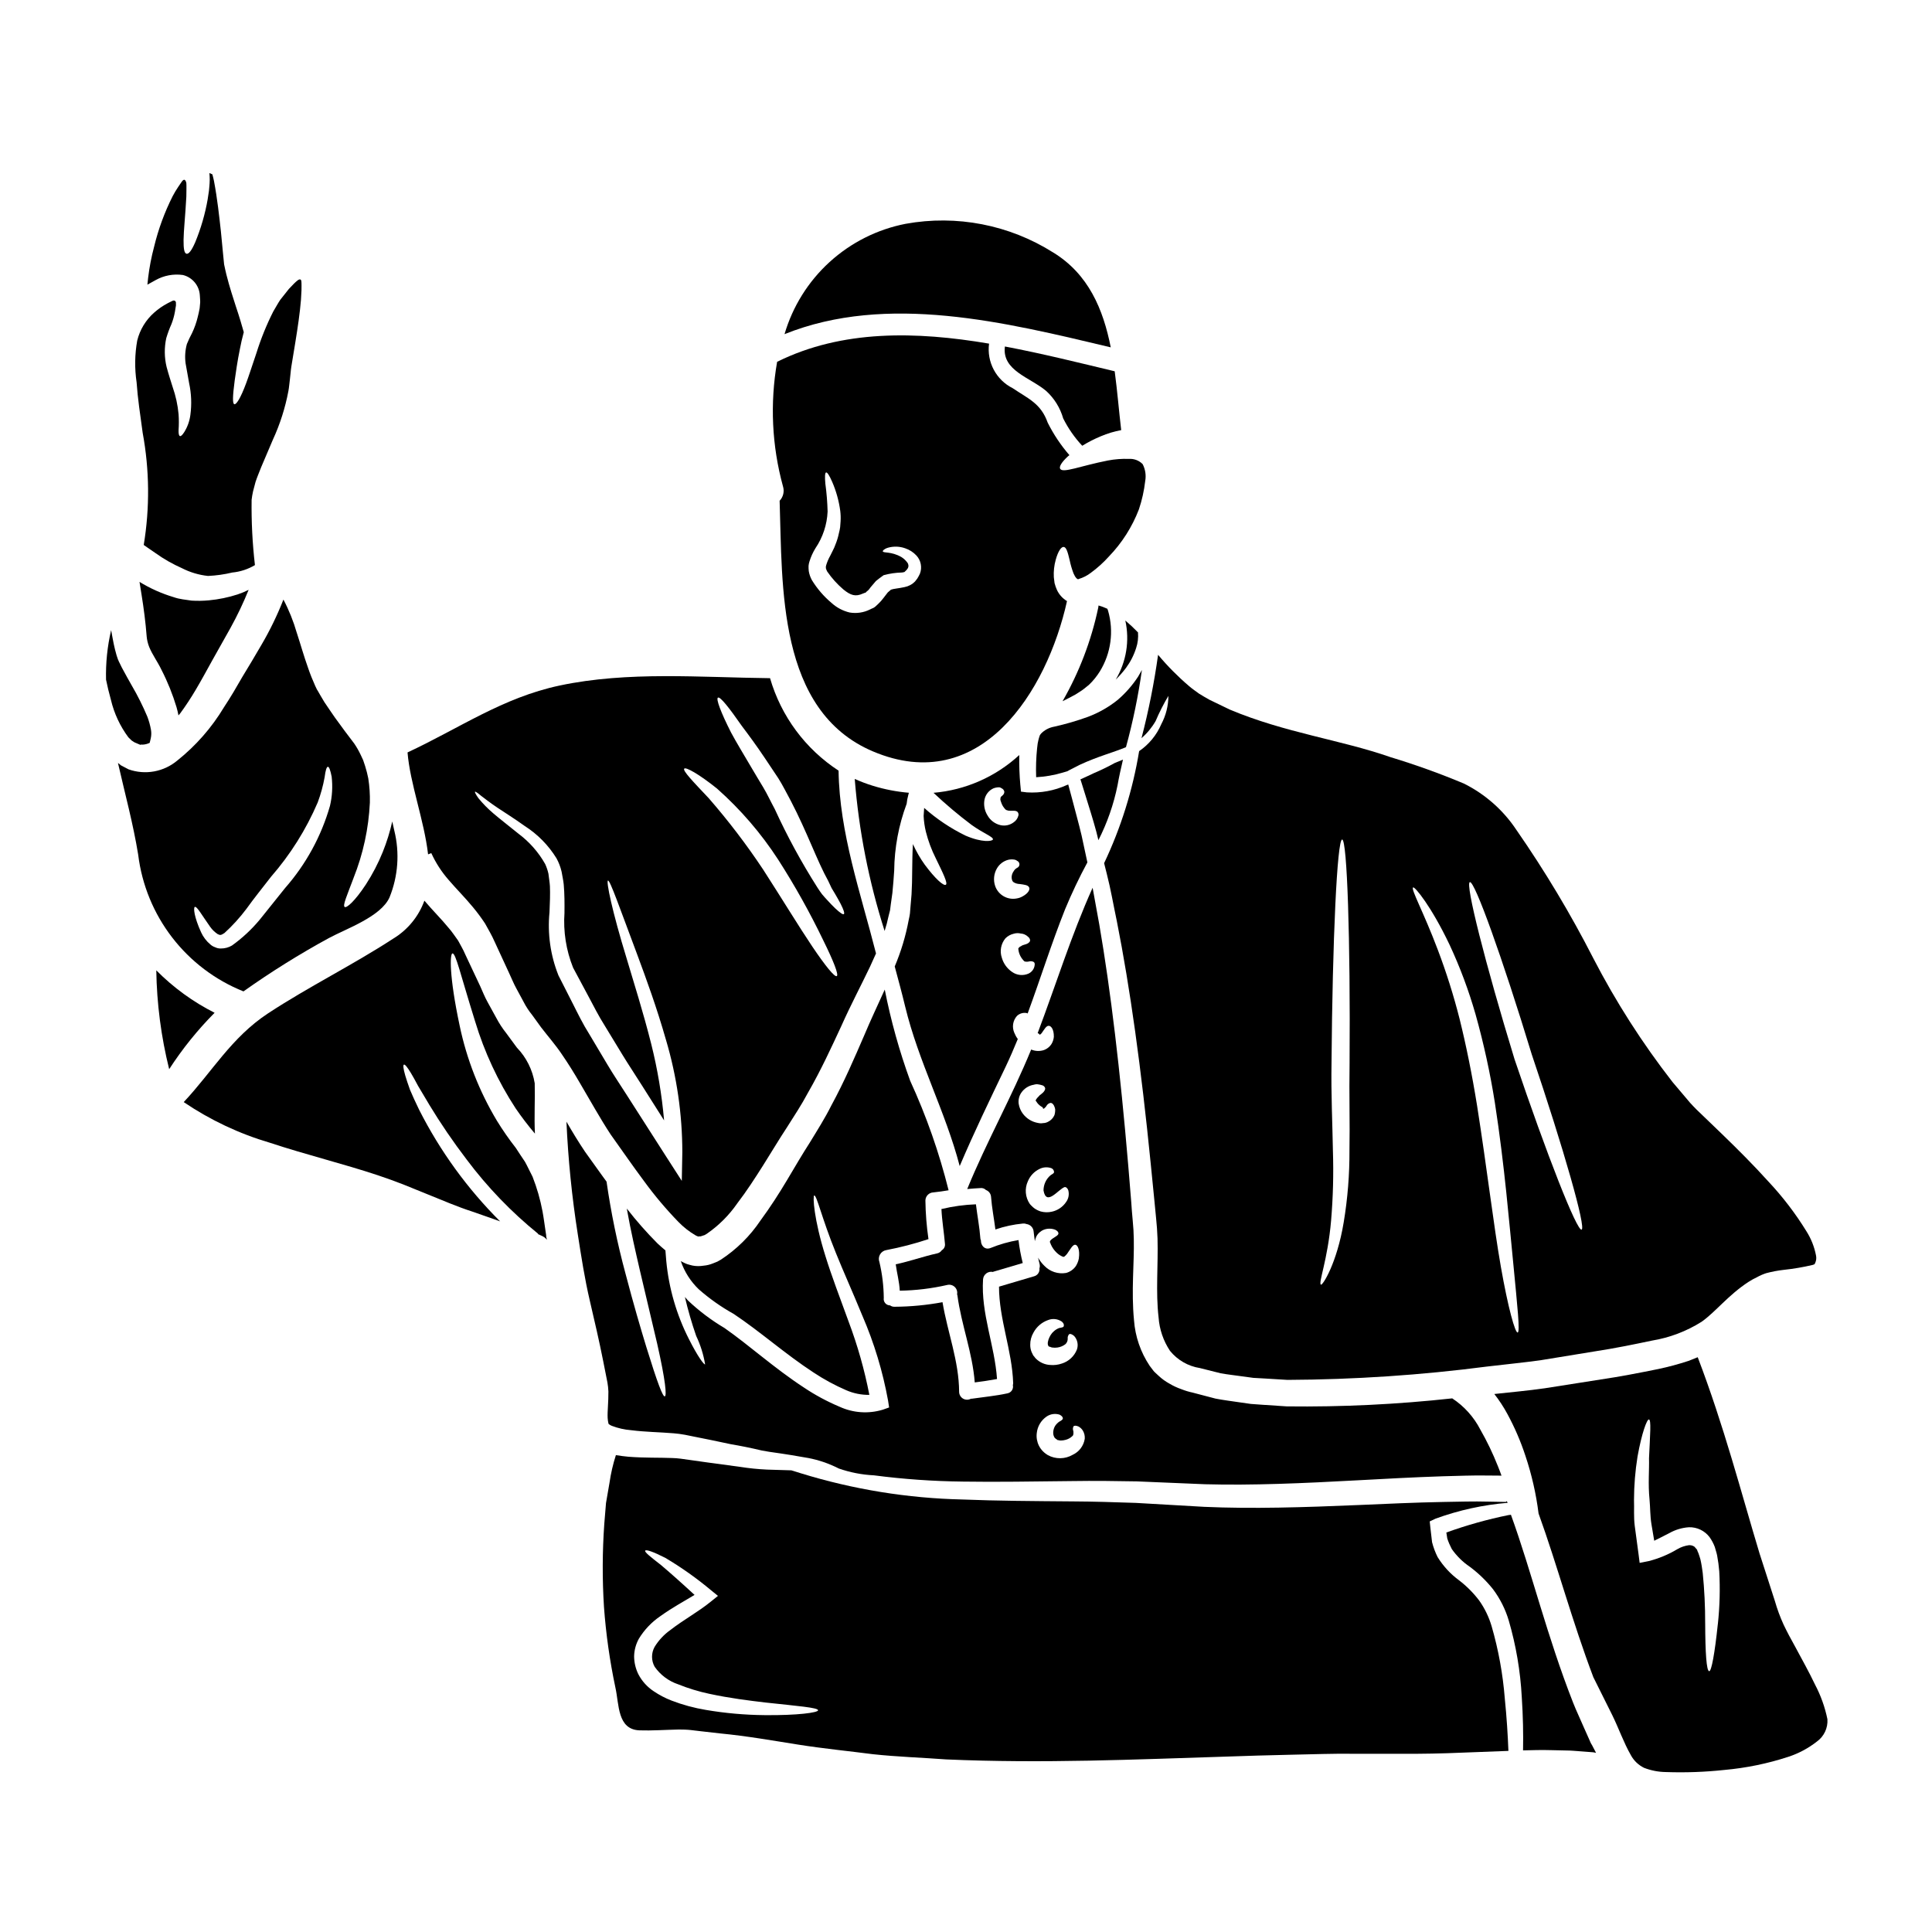
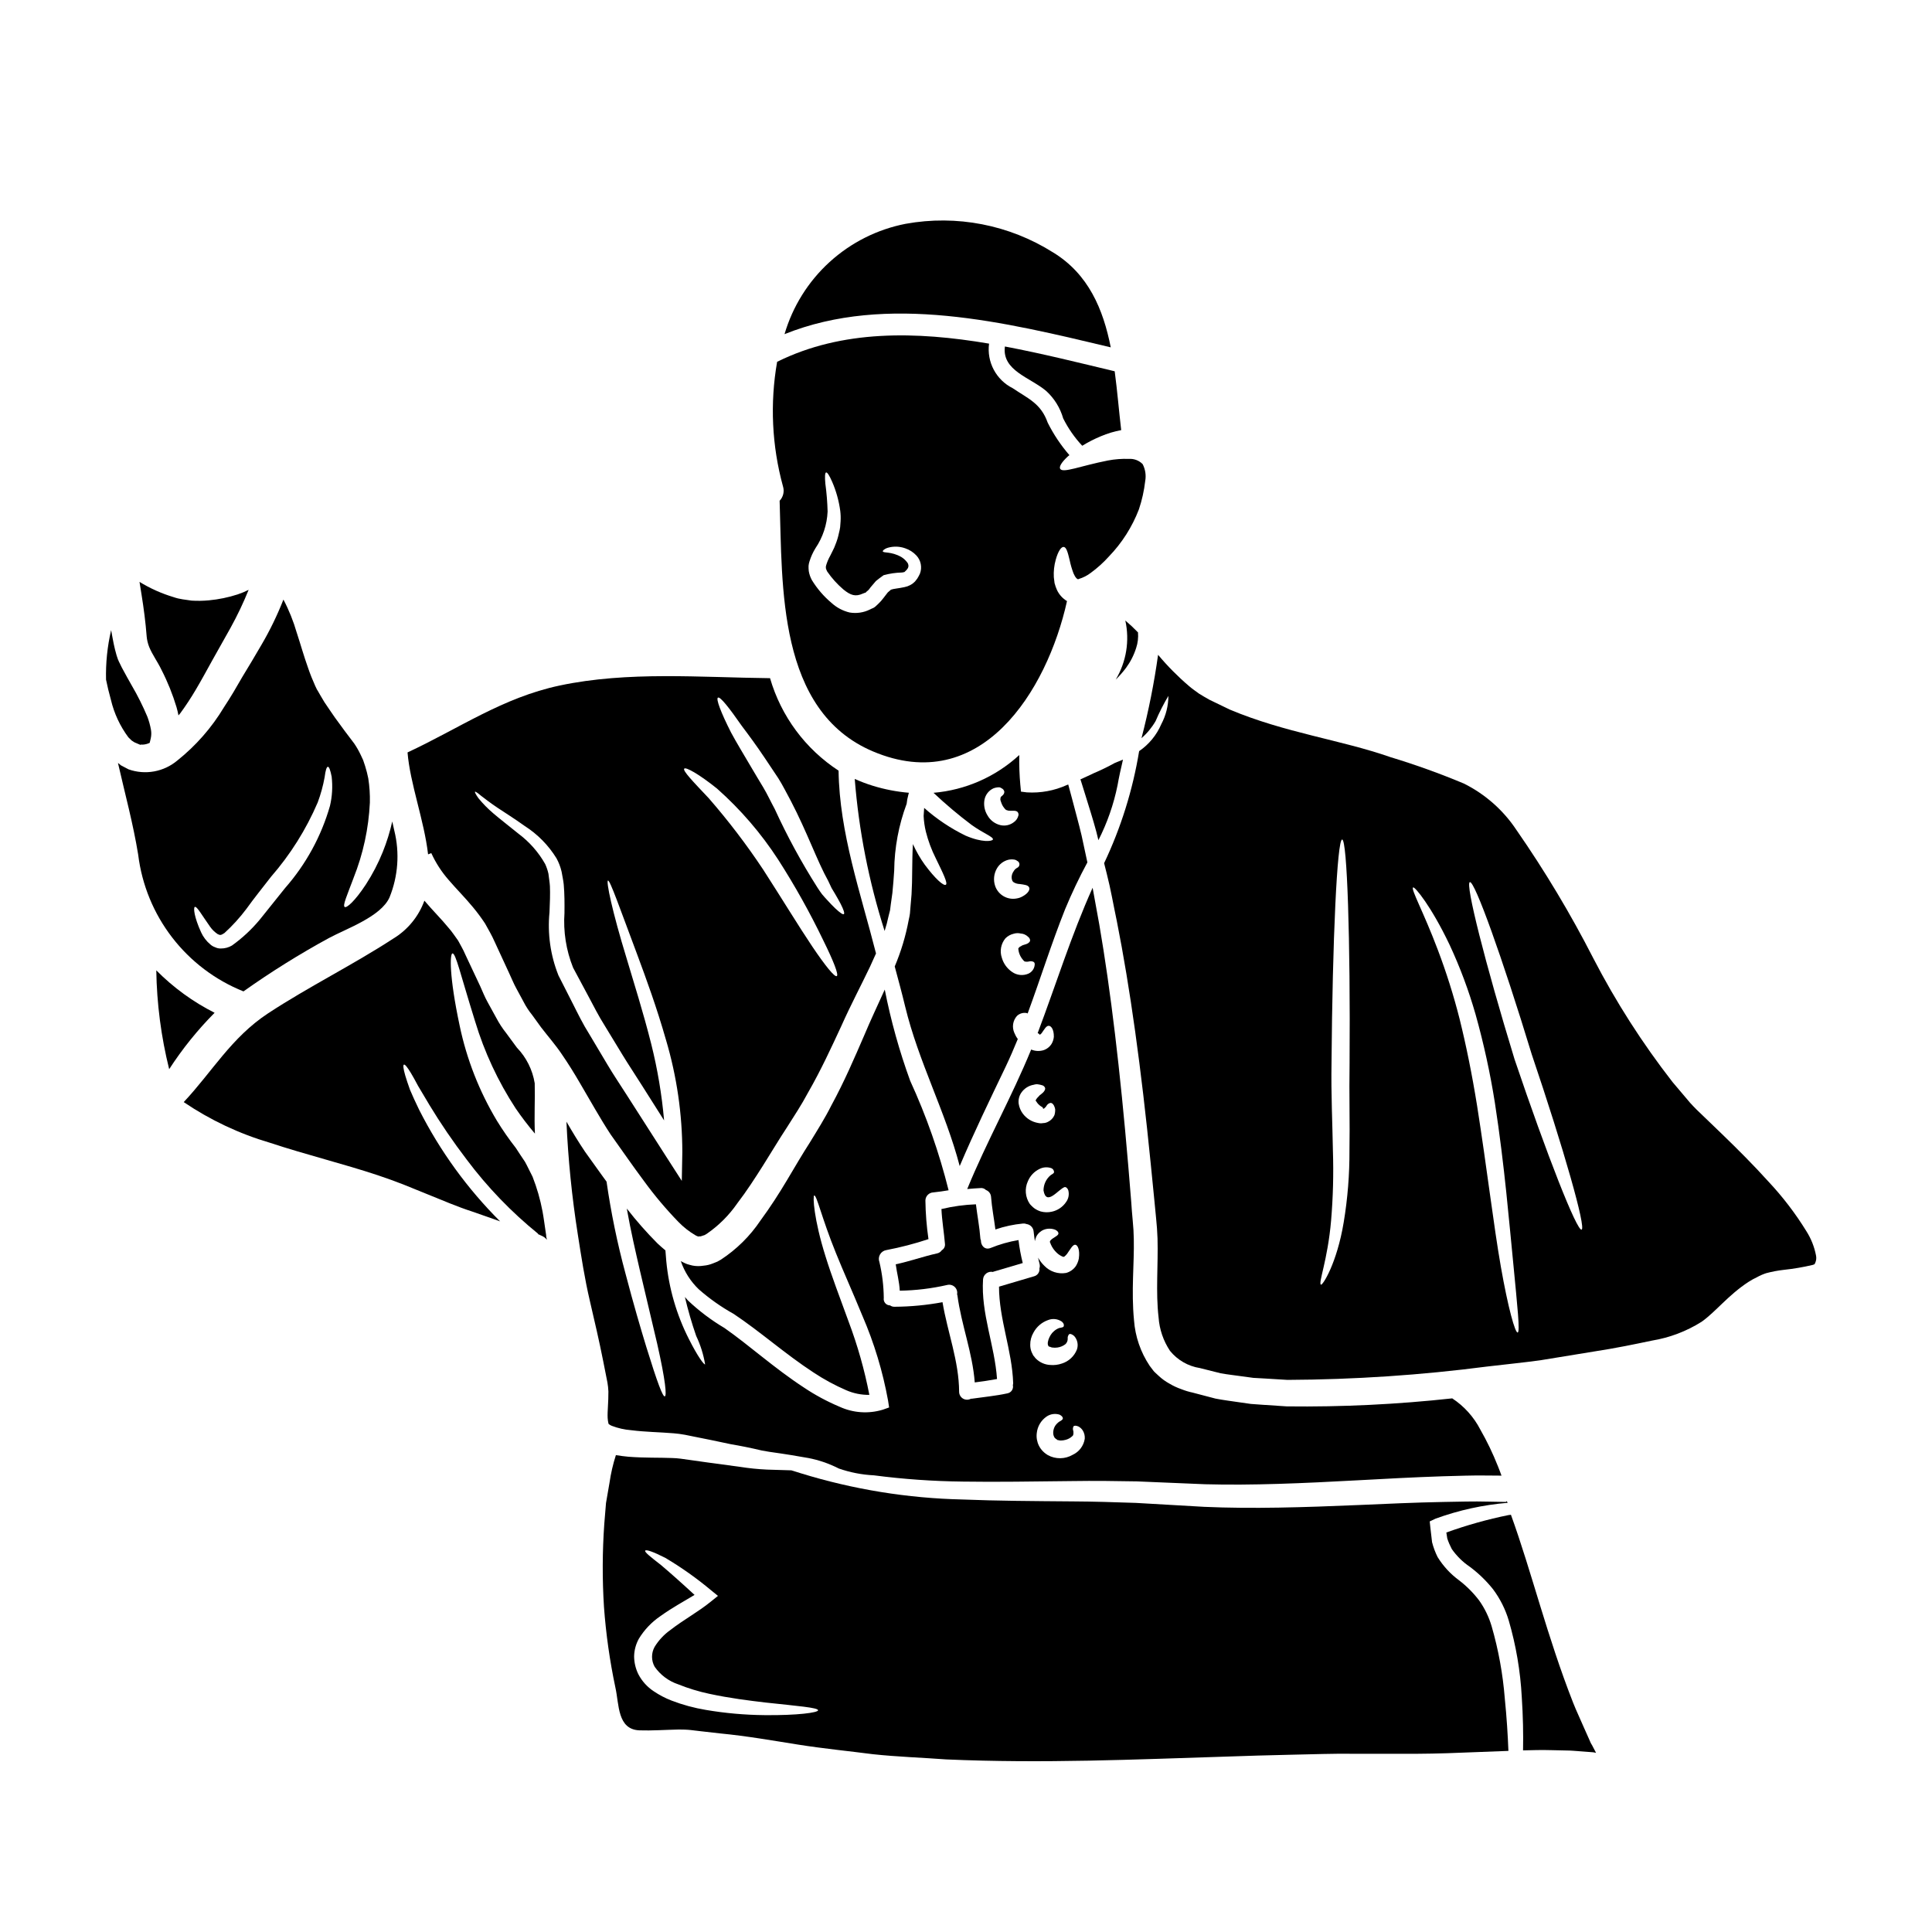
<svg xmlns="http://www.w3.org/2000/svg" fill="#000000" width="800px" height="800px" version="1.1" viewBox="144 144 512 512">
  <g>
    <path d="m350.61 276.71c0.758 22.559-0.648 55.633 24.699 66.406 28.594 12.125 46.16-15.934 51.457-39.82-1.152-0.691-2.078-1.711-2.652-2.93-0.266-0.594-0.48-1.207-0.645-1.836-0.059-0.535-0.141-1.07-0.195-1.574-0.086-1.559 0.086-3.117 0.508-4.621 0.645-2.344 1.492-3.473 2.113-3.387 0.703 0.055 1.07 1.383 1.574 3.496 0.246 1.191 0.586 2.359 1.016 3.496 0.113 0.254 0.25 0.512 0.395 0.789 0.168 0.195 0.285 0.453 0.453 0.562 0.312 0.312 0.48 0.199 0.562 0.141h-0.004c1.156-0.344 2.238-0.898 3.191-1.633 1.742-1.273 3.352-2.723 4.793-4.328 3.461-3.59 6.164-7.836 7.949-12.492 0.816-2.434 1.375-4.949 1.668-7.5 0.277-1.527 0.039-3.106-0.68-4.484-0.953-0.969-2.281-1.473-3.637-1.383-1.863-0.066-3.727 0.074-5.559 0.422-7.246 1.414-11.953 3.445-12.66 2.199-0.316-0.562 0.336-1.719 2.113-3.352l0.34-0.254h0.004c-2.273-2.621-4.211-5.516-5.762-8.617-1.801-5.117-5.16-6.344-9.277-9.137-4.394-2.195-6.91-6.938-6.262-11.809-19.258-3.269-38.887-3.75-56.172 4.82l0.004 0.004c-1.922 10.977-1.395 22.242 1.551 32.992 0.422 1.34 0.082 2.809-0.887 3.828zm7.922 16.043c0.375-1.219 0.902-2.383 1.574-3.469 1.953-2.883 3.066-6.25 3.219-9.73-0.066-2.469-0.266-4.938-0.598-7.387-0.168-1.836-0.109-2.875 0.195-2.961 0.309-0.086 0.879 0.789 1.609 2.481h0.004c1.066 2.457 1.785 5.047 2.141 7.699 0.117 0.926 0.145 1.859 0.086 2.793-0.027 0.508-0.059 1.016-0.113 1.523-0.055 0.508-0.195 1.016-0.312 1.523v-0.004c-0.215 1.074-0.535 2.121-0.953 3.133l-0.312 0.789-0.367 0.758c-0.227 0.48-0.48 0.934-0.703 1.41v-0.004c-0.453 0.805-0.812 1.656-1.074 2.539-0.039 0.148-0.066 0.301-0.082 0.453 0.035 0.098 0.043 0.207 0.027 0.312 0.086 0.305 0.211 0.598 0.363 0.871 1.211 1.754 2.644 3.34 4.262 4.723 1.969 1.609 3.242 1.969 5.16 1.102l0.367-0.141 0.168-0.082 0.086-0.031 0.027 0.086 0.449-0.453c0.621-0.422 0.707-0.789 1.047-1.156 0.449-0.508 0.902-1.043 1.324-1.551 0.621-0.508 1.328-1.043 1.969-1.492l0.082-0.059 0.113-0.027c1.516-0.41 3.078-0.637 4.652-0.676 0.594-0.027 0.703-0.195 0.73-0.113l0.676-0.672v-0.004c0.039-0.109 0.109-0.207 0.199-0.281 0.297-0.484 0.262-1.102-0.082-1.551-0.434-0.602-0.98-1.113-1.613-1.496-2.676-1.523-4.723-0.988-4.902-1.492-0.055-0.168 0.34-0.648 1.355-0.961 1.496-0.43 3.094-0.379 4.562 0.141 1.145 0.379 2.172 1.039 2.992 1.918 1.207 1.297 1.566 3.168 0.93 4.82-0.207 0.449-0.441 0.883-0.703 1.301l-0.59 0.758h-0.004c-0.754 0.777-1.73 1.297-2.793 1.496-1.52 0.34-2.934 0.422-3.578 0.676-0.285 0.25-0.539 0.477-0.848 0.73-0.34 0.453-0.676 0.902-1.047 1.355v0.004c-0.457 0.629-0.977 1.211-1.547 1.746l-0.734 0.676-0.027 0.027-0.367 0.25-0.086 0.031-0.137 0.082-0.285 0.113-0.523 0.254c-1.656 0.82-3.531 1.094-5.356 0.785-1.773-0.422-3.414-1.285-4.766-2.512-2.066-1.73-3.84-3.789-5.246-6.086-0.402-0.738-0.676-1.535-0.816-2.363-0.051-0.457-0.07-0.922-0.059-1.383 0.035-0.414 0.121-0.824 0.254-1.223z" />
-     <path d="m181.81 258.7c1.812 9.816 1.91 19.871 0.281 29.723 1.07 0.73 2.086 1.465 3.102 2.141 2.195 1.574 4.547 2.918 7.019 4.008 2.156 1.105 4.5 1.805 6.91 2.059 2.168-0.098 4.32-0.398 6.43-0.906 2.125-0.203 4.176-0.875 6.008-1.969-0.668-5.746-0.961-11.531-0.879-17.32 0.09-0.758 0.219-1.512 0.387-2.258l0.648-2.453c0.48-1.469 1.016-2.652 1.523-3.981 1.043-2.481 2.059-4.875 3.074-7.219v0.004c1.898-4.121 3.281-8.457 4.117-12.914 0.195-1.016 0.25-2.059 0.395-3.074l0.168-1.574c0.059-0.73 0.141-1.297 0.227-1.891 0.34-2.172 0.703-4.285 1.043-6.344 0.648-4.004 1.211-7.781 1.492-11.25 0.059-0.875 0.113-1.719 0.141-2.539 0.027-0.82 0-1.773 0-1.945-0.027-0.453 0-0.648-0.223-0.906-0.25-0.141-0.535 0.027-0.758 0.172v0.004c-0.348 0.27-0.676 0.562-0.988 0.875-0.48 0.504-0.934 0.984-1.383 1.438-0.789 1.016-1.547 1.973-2.281 2.879-0.68 1.012-1.215 2.059-1.805 3.016l-0.004-0.004c-1.805 3.57-3.316 7.289-4.508 11.109-1.102 3.242-1.949 5.902-2.707 7.949-1.523 4.117-2.652 5.754-3.148 5.586s-0.449-2.09 0.113-6.344c0.312-2.144 0.676-4.91 1.383-8.348 0.254-1.355 0.594-2.852 1.016-4.402-0.508-1.801-1.152-4.031-2.086-6.793-0.73-2.312-1.664-5.051-2.512-8.43-0.195-0.875-0.422-1.719-0.617-2.754-0.086-0.934-0.195-1.891-0.285-2.879-0.195-1.832-0.367-3.777-0.562-5.836-0.453-4.059-0.934-8.629-1.836-13.383-0.109-0.59-0.281-1.152-0.422-1.746l-0.789-0.34c0.055 0.594 0.086 1.18 0.086 1.75 0 0.789-0.059 1.152-0.086 1.66s-0.082 0.848-0.113 1.238c-0.109 0.789-0.223 1.551-0.34 2.254l0.004 0.004c-0.684 3.938-1.801 7.785-3.328 11.477-0.988 2.254-1.746 3.148-2.309 2.992s-0.789-1.238-0.762-3.668c0.023-2.43 0.453-6.203 0.734-11.445 0-0.648 0.027-1.301 0.027-2.004v-0.988c0-0.281-0.027-0.676-0.027-0.676-0.113-0.34-0.172-0.645-0.453-0.789-0.281-0.141-0.594 0.25-0.762 0.48-0.281 0.422-0.59 0.875-0.902 1.324-0.543 0.801-1.039 1.629-1.492 2.484-2.16 4.277-3.816 8.789-4.938 13.449-0.715 2.684-1.242 5.418-1.574 8.176-0.086 0.617-0.141 1.238-0.199 1.859 0.734-0.422 1.441-0.816 2.172-1.207 2.203-1.234 4.746-1.711 7.246-1.355 2.531 0.625 4.356 2.836 4.484 5.441 0.027 0.621 0.113 1.328 0.086 1.863l-0.141 1.523c-0.168 0.902-0.312 1.551-0.508 2.309-0.348 1.457-0.852 2.875-1.496 4.231-0.512 0.953-0.973 1.93-1.383 2.934-0.453 1.664-0.57 3.406-0.336 5.113 0.336 1.918 0.645 3.637 0.93 5.215v0.004c0.602 2.769 0.715 5.621 0.34 8.43-0.207 1.613-0.754 3.16-1.609 4.543-0.535 0.844-0.93 1.18-1.18 1.07s-0.371-0.621-0.34-1.574c0.098-1.402 0.098-2.805 0-4.203-0.227-2.465-0.754-4.887-1.574-7.219-0.477-1.523-1.043-3.242-1.605-5.328v-0.004c-0.602-2.496-0.629-5.098-0.09-7.609 0.383-1.281 0.844-2.535 1.387-3.754 0.402-1.031 0.703-2.098 0.902-3.188 0.082-0.535 0.195-1.238 0.281-1.719v-0.535h-0.004c0.016-0.094 0.016-0.188 0-0.281-0.031-0.285-0.273-0.504-0.562-0.508-0.367 0.082-0.082-0.059-1.633 0.73v0.004c-1.277 0.672-2.469 1.496-3.547 2.453-2.231 1.953-3.809 4.547-4.516 7.43-0.656 3.656-0.711 7.394-0.164 11.07 0.285 4.184 0.953 8.613 1.609 13.383z" />
    <path d="m438.36 236.05c-2-10.098-5.902-19.43-15.281-25.156v0.004c-11.621-7.332-25.566-10.035-39.082-7.586-7.516 1.465-14.484 4.969-20.145 10.125s-9.793 11.773-11.945 19.117c27.234-10.941 58.566-3.133 86.453 3.496z" />
    <path d="m194.78 303.17c-0.758-0.117-1.547-0.227-2.363-0.34l0.004 0.004c-0.836-0.121-1.656-0.32-2.453-0.598-3.16-0.949-6.184-2.305-8.996-4.027 0.168 1.125 0.371 2.227 0.535 3.352 0.594 3.695 1.074 7.359 1.355 11.02h-0.004c0.086 0.988 0.316 1.953 0.68 2.875 0.848 2.086 2.227 3.894 3.273 6.094 1.621 3.16 2.949 6.465 3.973 9.867 0.199 0.703 0.371 1.438 0.512 2.172 0.168-0.168 0.309-0.367 0.477-0.562 1.465-2 2.828-4.07 4.086-6.207 1.496-2.508 2.934-5.188 4.484-7.977s3.148-5.613 4.766-8.484v-0.004c1.797-3.25 3.391-6.602 4.781-10.043-0.938 0.473-1.91 0.879-2.906 1.211-2.481 0.805-5.047 1.332-7.644 1.574-1.516 0.141-3.039 0.164-4.559 0.074z" />
    <path d="m421.25 247.61c2.148 1.957 3.707 4.477 4.508 7.273 1.324 2.648 3.023 5.09 5.047 7.25 1.566-0.965 3.211-1.805 4.91-2.512 1.738-0.738 3.555-1.289 5.414-1.633-0.594-4.996-1.02-10.324-1.723-15.594-9.305-2.227-19.117-4.68-29.098-6.57-0.832 6.398 6.668 8.176 10.941 11.785z" />
    <path d="m208.52 406.73c7.258-5.148 14.816-9.867 22.629-14.129 4.723-2.539 13.777-5.668 16.074-10.773 2.285-5.629 2.731-11.836 1.266-17.734-0.168-0.82-0.367-1.605-0.535-2.398-0.617 2.754-1.457 5.449-2.508 8.066-1.207 3-2.703 5.875-4.457 8.59-2.906 4.43-5.117 6.344-5.641 6.008-0.59-0.395 0.59-2.988 2.344-7.672l-0.004-0.004c2.547-6.375 4.008-13.133 4.332-19.988 0.051-2.152-0.09-4.305-0.426-6.43-0.215-1.086-0.488-2.156-0.82-3.215-0.168-0.535-0.367-1.07-0.535-1.605l-0.645-1.387c-0.492-1.047-1.066-2.055-1.719-3.012-0.82-1.098-1.664-2.199-2.512-3.324-0.848-1.18-1.746-2.363-2.621-3.582-0.906-1.328-1.836-2.652-2.754-4.035l-1.156-1.945-0.562-0.988-0.312-0.508-0.195-0.422-0.086-0.168-0.137-0.285c-0.707-1.574-1.355-3.184-1.891-4.766-1.129-3.148-2.004-6.297-2.992-9.305h-0.004c-0.879-3.055-2.062-6.012-3.543-8.824-1.633 4.168-3.594 8.203-5.863 12.066-1.691 2.934-3.383 5.723-4.992 8.375-1.574 2.754-3.184 5.512-4.938 8.148h0.004c-3.238 5.379-7.41 10.137-12.32 14.055-3.59 3.023-8.52 3.918-12.941 2.344l-1.609-0.848-0.48-0.254-0.137-0.141-0.223-0.172-0.352-0.281c1.836 8.066 4.035 16.137 5.359 24.305v0.004c0.98 7.984 4.086 15.559 8.996 21.934 4.906 6.371 11.438 11.312 18.906 14.301zm-12.887-22.387c0.508-0.25 1.773 2.031 4.059 5.273 0.543 0.762 1.223 1.422 2.004 1.941 0.703 0.34 0.875 0.285 1.773-0.285v0.004c2.156-1.961 4.117-4.125 5.867-6.457 1.969-2.754 4.203-5.512 6.461-8.43h-0.004c5.141-5.891 9.328-12.551 12.406-19.738 0.812-2.18 1.426-4.426 1.836-6.711 0.223-1.746 0.508-2.707 0.848-2.734 0.34-0.027 0.676 0.93 1.016 2.648h-0.004c0.297 2.582 0.145 5.195-0.453 7.727-2.305 8.047-6.371 15.48-11.898 21.77-2.309 2.879-4.512 5.641-6.598 8.234l-0.113 0.113v0.027c-2.148 2.586-4.625 4.887-7.359 6.848-0.887 0.523-1.902 0.797-2.934 0.789-0.535 0.02-1.07-0.098-1.551-0.34-0.449-0.148-0.859-0.387-1.211-0.703-1.062-0.879-1.914-1.988-2.484-3.246-1.855-4.066-2.086-6.535-1.66-6.734z" />
    <path d="m200.87 412.4c-5.723-2.894-10.941-6.691-15.453-11.25 0.137 8.832 1.281 17.621 3.414 26.195 3.488-5.387 7.523-10.395 12.039-14.945z" />
    <path d="m178.88 340.24 0.48 0.312 0.223 0.141 0.031 0.027c0.508 0.223 1.016 0.426 1.52 0.648 0.312 0 0.395-0.113 0.566-0.027 0.684-0.016 1.355-0.18 1.969-0.48l0.285-1.18h-0.004c0.172-0.75 0.188-1.527 0.059-2.285-0.211-1.184-0.531-2.344-0.957-3.465-1.191-2.832-2.566-5.582-4.117-8.234-0.848-1.523-1.691-2.965-2.652-4.793l-0.637-1.305-0.148-0.289-0.113-0.285-0.129-0.273-0.367-1.098c-0.309-1.07-0.562-2.086-0.758-3.047-0.254-1.211-0.453-2.426-0.676-3.609h-0.004c-1.004 4.297-1.457 8.703-1.348 13.117 0.34 1.66 0.762 3.469 1.301 5.383 0.848 3.574 2.418 6.938 4.606 9.887z" />
    <path d="m416.14 412.48c0.07 0.023 0.137 0.062 0.195 0.109 3.387-9.191 6.297-18.523 9.926-27.629 1.758-4.234 3.727-8.379 5.906-12.414-0.508-2.426-1.043-4.82-1.523-7.086-0.816-3.469-1.746-6.691-2.535-9.785-0.34-1.297-0.676-2.539-1.016-3.777v0.004c-0.121 0.051-0.242 0.102-0.371 0.141-3.32 1.504-6.961 2.172-10.598 1.945l-1.551-0.195-0.168-1.746-0.004-0.004c-0.238-2.644-0.332-5.297-0.281-7.953-6.254 5.769-14.25 9.293-22.727 10.012 3.203 3.023 6.574 5.867 10.094 8.512 3.148 2.258 5.863 3.188 5.641 3.863-0.168 0.48-2.82 0.875-7.219-1.016v0.004c-3.981-1.941-7.684-4.418-10.996-7.359-0.059 0.734-0.086 1.441-0.141 2.144 0.062 1.395 0.262 2.785 0.59 4.144 0.613 2.438 1.492 4.801 2.621 7.047 1.949 4.004 3.242 6.625 2.68 7.023s-2.754-1.496-5.582-5.301c-1.23-1.715-2.285-3.547-3.148-5.473-0.137 2.227-0.168 4.625-0.195 7.246 0 1.922-0.055 3.938-0.168 6.062-0.086 1.102-0.168 2.199-0.285 3.356-0.055 0.562-0.082 1.156-0.141 1.746-0.059 0.59-0.223 1.156-0.336 1.746v0.004c-0.785 4.211-2.023 8.324-3.695 12.27 0.961 3.582 1.918 7.086 2.754 10.57 3.543 14.691 10.688 27.863 14.465 42.328 3.777-8.883 7.981-17.57 12.156-26.281 1.156-2.426 2.227-4.91 3.242-7.387-0.371-0.492-0.676-1.035-0.906-1.609-0.688-1.504-0.422-3.277 0.684-4.512 0.703-0.664 1.684-0.945 2.633-0.75zm-10.461-52.422c-0.754-1.219-1.035-2.676-0.789-4.09 0.25-1.336 1.129-2.473 2.363-3.043 0.469-0.18 0.965-0.277 1.465-0.285 0.422 0 0.535 0.199 0.758 0.285h0.004c0.352 0.168 0.602 0.492 0.676 0.871 0.012 0.375-0.156 0.73-0.449 0.961-0.113 0.195-0.453 0.312-0.508 0.508-0.047 0.145-0.078 0.297-0.086 0.449-0.055 0.312 0.086 0.48 0.141 0.734h0.004c0.117 0.414 0.289 0.812 0.508 1.184 0.59 0.789 0.621 1.047 1.551 1.215 0.902 0.082 1.891-0.168 2.363 0.34h-0.004c0.25 0.297 0.316 0.707 0.168 1.07-0.195 0.68-0.625 1.266-1.211 1.66-0.988 0.75-2.254 1.027-3.469 0.762-1.48-0.336-2.75-1.289-3.484-2.621zm2.539 14.039c0.664-1.125 1.75-1.938 3.016-2.254 0.484-0.102 0.977-0.121 1.465-0.055 0.309 0.031 0.602 0.148 0.848 0.34 0.375 0.156 0.621 0.523 0.621 0.93s-0.246 0.773-0.621 0.93c-0.398 0.211-0.723 0.535-0.934 0.93-0.238 0.336-0.402 0.723-0.477 1.129-0.074 0.395-0.047 0.801 0.082 1.184 0.07 0.262 0.242 0.484 0.48 0.617 0.465 0.27 0.988 0.414 1.523 0.426 1.156 0.168 2.227 0.25 2.512 0.902 0.281 0.535-0.199 1.551-1.777 2.398v-0.004c-0.438 0.25-0.914 0.422-1.41 0.508-2.477 0.531-4.961-0.859-5.809-3.242-0.543-1.574-0.367-3.305 0.48-4.738zm3.984 27.473c-1.312-0.895-2.273-2.223-2.707-3.754-0.605-1.77-0.238-3.723 0.961-5.16 0.602-0.605 1.367-1.023 2.199-1.211 0.594-0.184 1.227-0.203 1.832-0.055 0.738 0.039 1.441 0.348 1.965 0.875 0.336 0.227 0.535 0.609 0.539 1.016-0.055 0.312-0.34 0.59-0.789 0.82-0.449 0.227-1.266 0.309-1.605 0.648v-0.004c-0.348 0.113-0.625 0.371-0.762 0.707 0.082 0.055 0.027 0.395 0.223 1.043h0.004c0.172 0.578 0.449 1.125 0.816 1.605 0.309 0.34 0.395 0.535 0.676 0.703h0.004c0.41 0.094 0.832 0.082 1.238-0.027 0.383-0.09 0.781-0.039 1.129 0.145 0.281 0.168 0.367 0.535 0.223 1.098h0.004c-0.184 0.887-0.781 1.633-1.609 2.004-1.426 0.621-3.074 0.449-4.34-0.453z" />
    <path d="m384.86 354.09c-3.254-0.277-6.469-0.898-9.586-1.863-1.625-0.504-3.215-1.105-4.762-1.801 1.086 13.688 3.742 27.207 7.922 40.293 0.418-1.293 0.766-2.609 1.043-3.938 0.141-0.535 0.25-1.043 0.395-1.551 0.055-0.535 0.141-1.043 0.195-1.551 0.141-1.051 0.285-2.066 0.426-3.047 0.195-2.059 0.367-4.004 0.477-5.902 0.066-6.051 1.184-12.043 3.301-17.715 0.074-0.77 0.215-1.535 0.422-2.281z" />
    <path d="m450.23 335.13c0.984-2.312 2.121-4.555 3.406-6.711-0.008 2.617-0.656 5.191-1.887 7.504-1.238 2.887-3.269 5.363-5.867 7.133-1.688 10.285-4.812 20.281-9.281 29.695 0.254 0.957 0.48 1.918 0.73 2.902 1.016 3.938 1.723 8.125 2.652 12.52 3.496 17.598 6.453 38.914 8.965 64.156 0.312 3.148 0.621 6.398 0.961 9.672 0.141 1.633 0.312 3.297 0.48 4.965 0.168 1.664 0.309 3.383 0.367 5.242 0.195 7.086-0.508 14.168 0.281 20.926v-0.004c0.223 3.164 1.266 6.215 3.019 8.855 1.984 2.449 4.809 4.078 7.926 4.566 1.805 0.453 3.637 0.906 5.512 1.383 1.863 0.34 3.805 0.535 5.75 0.82l2.906 0.395 3.019 0.168c2 0.113 4.031 0.227 6.062 0.371l-0.004-0.004c17.699-0.078 35.375-1.262 52.926-3.543 4.68-0.566 9.5-1.016 14.27-1.691 4.769-0.789 9.59-1.574 14.469-2.363 4.82-0.73 10.094-1.801 14.914-2.816 4.668-0.77 9.137-2.465 13.141-4.992 3.691-2.594 7.086-7.109 12.488-10.605v0.004c0.688-0.445 1.402-0.84 2.144-1.184 0.797-0.449 1.637-0.816 2.508-1.098 1.527-0.406 3.082-0.695 4.652-0.875 2.562-0.27 5.109-0.703 7.617-1.297 0.535-0.195 0.422-0.141 0.48-0.168 0-0.027 0-0.027 0.027-0.055 0.09-0.098 0.156-0.215 0.195-0.34 0.273-0.617 0.344-1.309 0.199-1.969-0.438-2.273-1.301-4.445-2.539-6.398-2.914-4.731-6.297-9.152-10.098-13.199-3.859-4.285-8.035-8.457-12.379-12.66l-6.625-6.375c-0.535-0.562-1.18-1.18-1.719-1.801l-1.551-1.836-3.102-3.664c-7.996-10.27-15.031-21.258-21.008-32.82-6.019-11.77-12.82-23.121-20.359-33.98-3.477-5.246-8.273-9.484-13.902-12.293-6.379-2.676-12.891-5.019-19.512-7.023-13.055-4.57-27.891-6.426-42.551-12.594-1.805-0.875-3.582-1.75-5.383-2.598-0.934-0.504-1.891-1.098-2.82-1.66-0.848-0.648-1.773-1.238-2.594-1.969h-0.004c-2.965-2.527-5.711-5.301-8.207-8.289-1.035 7.441-2.5 14.812-4.394 22.082 1.48-1.277 2.734-2.793 3.715-4.484zm83.293 42.641c1.266-0.395 8.602 20.02 16.387 45.594 8.543 25.238 14.465 46.074 13.227 46.5-1.238 0.426-9.195-19.766-17.766-45.145-7.812-25.551-13.121-46.586-11.848-46.949zm-15.027 1.41c0.453-0.25 4.82 5.019 9.672 15.223 2.773 5.957 5.074 12.125 6.879 18.441 2.16 7.707 3.867 15.531 5.117 23.434 2.594 16.777 3.805 32.004 4.91 42.973 1.043 10.969 1.801 17.738 1.125 17.879-0.676 0.137-2.539-6.516-4.457-17.426-1.918-10.91-3.691-26.141-6.297-42.664-1.328-8.266-2.906-16.047-4.652-23.07v0.004c-1.57-6.188-3.492-12.277-5.754-18.246-3.812-10.121-7.246-16.199-6.543-16.551zm-21.742 88.285c0.523-6.18 0.684-12.383 0.48-18.582-0.113-7.051-0.508-14.891-0.367-23.098 0.25-32.762 1.496-59.301 2.816-59.301 1.324 0 2.199 26.535 1.969 59.301-0.141 8.18 0.109 15.934-0.031 23.098 0.031 6.375-0.477 12.742-1.523 19.031-1.801 10.887-5.609 16.809-6.031 16.531-0.785-0.348 1.785-6.461 2.688-16.98z" />
    <path d="m442.42 320.98c1.176-1.598 2.082-3.379 2.676-5.273 0.438-1.324 0.602-2.723 0.484-4.117-1.062-1.105-2.184-2.156-3.359-3.148 1.184 5.352 0.273 10.949-2.539 15.652 0.992-0.965 1.906-2.008 2.738-3.113z" />
-     <path d="m419.89 338.41c-0.086 0.137-0.34 0.422-0.34 0.508-0.148 0.398-0.27 0.801-0.363 1.215l-0.195 0.93-0.141 1.18h-0.004c-0.266 2.566-0.352 5.148-0.254 7.727 2.379-0.129 4.734-0.535 7.019-1.215 0.426-0.113 0.762-0.227 1.156-0.34h0.027l0.676-0.367c0.902-0.453 1.777-0.902 2.652-1.355 4.902-2.281 8.992-3.297 12.266-4.684l0.004 0.004c1.844-6.723 3.254-13.559 4.227-20.465-0.309 0.562-0.645 1.156-1.012 1.773-1.5 2.289-3.316 4.359-5.391 6.148-2.383 1.914-5.059 3.438-7.922 4.512-2.91 1.055-5.887 1.918-8.91 2.594-1.328 0.23-2.555 0.871-3.496 1.836z" />
    <path d="m435.09 366.66c2.34-4.602 4.051-9.5 5.074-14.562 0.367-2.113 0.875-4.398 1.438-6.793-0.703 0.281-1.41 0.59-2.141 0.875v-0.004c-1.84 1.02-3.731 1.938-5.668 2.758-1.043 0.48-2.172 1.043-3.469 1.605l0.195 0.594c0.367 1.125 0.73 2.309 1.098 3.523 0.934 3.074 2.004 6.316 2.934 9.812 0.172 0.727 0.367 1.488 0.539 2.191z" />
-     <path d="m432.58 325.49c1.113-1.062 2.09-2.266 2.902-3.578 2.949-4.805 3.738-10.629 2.172-16.047-0.055-0.195-0.141-0.367-0.195-0.535h-0.004c-0.754-0.355-1.535-0.648-2.336-0.871-0.031 0.195-0.031 0.422-0.086 0.648h-0.004c-1.836 8.688-5.023 17.031-9.445 24.73 1.098-0.562 2.254-1.129 3.414-1.777 0.562-0.367 1.156-0.73 1.746-1.125 0.59-0.398 1.41-1.133 1.836-1.445z" />
    <path d="m407.14 481.08c0.027-0.035 0.066-0.059 0.113-0.062l7.785-2.301c-0.504-2.004-0.883-4.039-1.129-6.09-2.543 0.43-5.031 1.137-7.418 2.113-1.551 0.594-2.566-0.703-2.539-2.031-0.07-0.148-0.121-0.312-0.141-0.48-0.223-3.043-0.816-6.062-1.18-9.078v0.004c-3.051 0.113-6.086 0.527-9.055 1.238h-0.086c0.141 3.102 0.676 6.144 0.934 9.25 0.082 0.684-0.254 1.348-0.848 1.691-0.277 0.414-0.699 0.703-1.18 0.816-3.723 0.82-7.305 2.117-11.02 2.906 0.312 2.344 0.957 4.625 1.07 6.996v-0.004c4.238-0.066 8.461-0.578 12.594-1.523 0.707-0.168 1.449 0.031 1.977 0.535 0.523 0.5 0.758 1.238 0.617 1.949 0.043 0.078 0.074 0.164 0.086 0.254 1.043 7.836 4.004 15.199 4.598 23.094 1.969-0.25 3.938-0.535 5.902-0.902-0.602-8.914-4.289-17.355-3.703-26.41 0.047-0.625 0.359-1.203 0.863-1.582 0.504-0.375 1.145-0.516 1.758-0.383z" />
    <path d="m304.61 508.53 0.367 1.863v-0.004c0.137 0.781 0.223 1.57 0.254 2.363 0.027 2.906-0.285 5.219-0.199 7.023v-0.004c0.031 0.516 0.105 1.023 0.227 1.523 0.039 0.074 0.098 0.133 0.172 0.172 0.215 0.16 0.449 0.293 0.703 0.395 1.641 0.629 3.363 1.016 5.117 1.156 3.777 0.48 7.527 0.508 11.277 0.82 0.961 0.082 1.922 0.195 2.992 0.395 0.844 0.168 1.691 0.34 2.508 0.508 1.609 0.34 3.16 0.648 4.652 0.934 1.777 0.367 3.473 0.73 5.078 1.07 2.363 0.395 5.074 0.93 8.148 1.66 0.676 0.113 1.355 0.254 1.969 0.34 4.258 0.594 7.641 1.156 10.293 1.637l-0.004-0.004c2.824 0.539 5.559 1.48 8.117 2.789 3 1.047 6.133 1.656 9.305 1.809 7.832 1.02 15.719 1.574 23.617 1.66 8.824 0.141 18.5-0.027 29.215-0.141 5.328-0.082 10.965-0.027 16.809 0.086 5.805 0.254 11.84 0.48 18.129 0.758 12.406 0.34 25.859-0.25 40.406-1.043 7.273-0.395 14.836-0.816 22.672-1.07 3.938-0.082 7.922-0.281 12.012-0.195 1.156 0 2.309 0.027 3.469 0.027-0.312-0.848-0.621-1.691-0.988-2.594h-0.004c-1.309-3.312-2.856-6.523-4.625-9.617-1.727-3.348-4.289-6.195-7.441-8.266-14.559 1.594-29.199 2.301-43.844 2.125-2.144-0.137-4.258-0.281-6.371-0.422l-3.148-0.227-3.148-0.449c-2.086-0.312-4.144-0.562-6.203-0.961-2.004-0.508-4.031-1.043-6.008-1.574v-0.004c-1.051-0.219-2.078-0.531-3.074-0.926-1.098-0.379-2.152-0.871-3.148-1.469-1.047-0.57-2.012-1.27-2.879-2.086-0.422-0.422-0.902-0.789-1.297-1.238l-1.074-1.41h0.004c-2.402-3.598-3.832-7.758-4.144-12.074-0.758-7.836 0.086-14.957-0.055-21.516-0.027-1.551-0.113-3.215-0.285-4.875-0.168-1.66-0.281-3.328-0.395-4.965-0.281-3.269-0.535-6.461-0.789-9.617-2.141-25.191-4.652-46.359-7.668-63.844-0.648-3.41-1.18-6.652-1.777-9.781-5.664 12.594-9.699 25.633-14.562 38.516 0.281 0.145 0.477 0.227 0.449 0.344 0.027 0.055 0.027 0.055 0.027 0.082v0.004c0.23-0.062 0.43-0.203 0.566-0.395 0.676-0.934 1.211-2.004 1.891-1.969 0.59 0 1.383 0.875 1.355 2.906-0.055 0.656-0.258 1.293-0.594 1.863-0.508 0.828-1.301 1.438-2.231 1.719-1.051 0.297-2.176 0.227-3.184-0.199-5.117 12.52-11.809 24.402-16.949 36.969 1.156-0.113 2.344-0.195 3.496-0.254 0.543-0.066 1.086 0.121 1.469 0.512 0.773 0.285 1.305 1.004 1.352 1.828 0.223 2.906 0.789 5.754 1.152 8.629h0.004c2.363-0.809 4.816-1.336 7.305-1.574 0.328-0.031 0.656 0.02 0.961 0.141 1.004 0.141 1.777 0.957 1.859 1.969 0.082 0.879 0.223 1.719 0.336 2.57 0.07-0.422 0.195-0.828 0.371-1.219 0.43-0.836 1.152-1.484 2.027-1.828 0.973-0.363 2.051-0.355 3.016 0.027 0.535 0.281 0.82 0.59 0.82 0.93 0.082 0.676-1.523 1.129-2.172 1.969-0.223 0.48 0 0.34 0.168 0.988v-0.004c0.363 0.832 0.891 1.578 1.551 2.199 0.461 0.449 1.008 0.805 1.605 1.043 0.059 0.059 0.199 0.086 0.426-0.027 0.262-0.207 0.5-0.441 0.703-0.707 0.902-1.266 1.523-2.508 2.199-2.426 0.59 0.055 1.266 1.27 0.93 3.637l0.004 0.004c-0.137 0.711-0.406 1.387-0.789 2.004-0.621 0.898-1.539 1.547-2.598 1.828-2.113 0.367-4.266-0.344-5.75-1.891-0.66-0.637-1.219-1.367-1.664-2.168 0.141 0.562 0.227 1.125 0.395 1.66h-0.004c0.102 0.391 0.094 0.801-0.031 1.184 0.125 0.973-0.508 1.887-1.465 2.113-3.074 0.902-6.176 1.832-9.25 2.734 0 8.629 3.469 16.891 3.75 25.543l0.004 0.004c0 0.18-0.027 0.363-0.086 0.535 0.113 0.484 0.02 1-0.258 1.414-0.277 0.418-0.715 0.699-1.207 0.785-3.102 0.676-6.258 0.961-9.391 1.414-0.086 0.012-0.168 0.012-0.254 0-0.645 0.359-1.438 0.355-2.078-0.016s-1.039-1.051-1.051-1.793c-0.031-8.148-3.074-15.793-4.402-23.77h0.004c-4.207 0.781-8.469 1.188-12.746 1.211-0.414 0.008-0.824-0.117-1.156-0.363-0.5 0-0.969-0.219-1.293-0.598-0.32-0.379-0.457-0.883-0.375-1.371-0.031-3.199-0.418-6.387-1.152-9.5-0.258-0.672-0.199-1.422 0.164-2.043 0.363-0.621 0.988-1.043 1.699-1.148 3.773-0.719 7.492-1.688 11.133-2.902-0.496-3.398-0.77-6.828-0.812-10.262 0.035-1.152 0.961-2.078 2.113-2.117 1.355-0.141 2.707-0.34 4.031-0.562-2.484-9.969-5.891-19.684-10.18-29.016-2.867-7.871-5.121-15.953-6.738-24.168-1.773 3.938-3.695 7.953-5.512 12.297-2.512 5.781-5.16 12.012-8.66 18.441-1.633 3.269-3.664 6.488-5.695 9.812-2.027 3.148-3.918 6.402-6.035 9.953-2.117 3.551-4.398 7.109-7.051 10.719l0.004-0.004c-2.762 4.113-6.32 7.629-10.465 10.344l-0.957 0.535-1.129 0.453c-0.809 0.336-1.668 0.543-2.539 0.617-0.953 0.16-1.926 0.152-2.879-0.027-0.504-0.113-0.984-0.25-1.465-0.395l0.004 0.004c-0.387-0.148-0.766-0.316-1.133-0.508-0.195-0.086-0.367-0.195-0.535-0.285 0.969 2.84 2.602 5.402 4.769 7.477 2.844 2.496 5.941 4.68 9.246 6.516 7.133 4.762 13.617 10.602 21.176 15.535 2.734 1.812 5.621 3.379 8.629 4.68 1.938 0.848 4.035 1.27 6.148 1.242-1.285-6.629-3.129-13.137-5.512-19.457-2.363-6.484-4.57-12.266-6.09-17.199-3.148-9.98-3.414-16.07-3.019-16.184 0.676-0.168 1.969 5.922 5.75 15.227 1.895 4.723 4.402 10.262 7.051 16.719h0.004c3.098 7.184 5.371 14.691 6.769 22.391l0.281 1.836-1.746 0.617-0.004-0.004c-3.75 1.121-7.777 0.84-11.336-0.785-3.324-1.398-6.508-3.109-9.504-5.117-7.894-5.16-14.562-11.25-21.008-15.742l0.004-0.004c-3.519-2.078-6.793-4.547-9.758-7.359-0.254-0.285-0.48-0.594-0.762-0.875h-0.004c0.816 3.492 1.816 6.938 2.992 10.32 1.137 2.387 1.934 4.922 2.363 7.531-0.285 0.168-2.004-2.144-4.285-6.691h-0.004c-3.285-6.461-5.324-13.484-6.004-20.699l-0.227-2.816c-0.73-0.594-1.41-1.211-2.086-1.836h-0.004c-2.898-2.914-5.621-6.004-8.145-9.25 1.07 6.062 2.344 11.477 3.441 16.27 1.945 8.234 3.469 14.688 4.625 19.598 2.227 9.867 2.539 13.777 2.004 13.902-0.535 0.125-1.922-3.469-4.91-13.141-1.469-4.82-3.356-11.195-5.512-19.43-2.16-8-3.832-16.125-5.012-24.332-0.367-0.508-0.73-0.988-1.07-1.469-1.574-2.141-3.078-4.328-4.652-6.488-1.75-2.594-3.356-5.269-4.91-7.949h0.004c0.445 10.012 1.453 19.992 3.012 29.891 0.934 5.981 1.805 11.676 3.188 17.594 1.301 5.559 2.508 10.773 3.543 15.992 0.246 1.297 0.492 2.566 0.754 3.809zm110.45-69.398c-0.574-0.77-0.949-1.672-1.098-2.621-0.137-1.016 0.102-2.051 0.672-2.902 0.773-1.148 1.988-1.926 3.356-2.144 0.391-0.133 0.809-0.164 1.215-0.086 0.297 0.043 0.586 0.109 0.871 0.199 0.395 0.066 0.727 0.332 0.875 0.703 0.113 0.312-0.055 0.676-0.367 1.07-0.195 0.219-0.414 0.418-0.648 0.594-0.27 0.172-0.512 0.391-0.703 0.648-0.395 0.371-0.82 0.906-0.758 1.129h-0.004c0.16 0.156 0.293 0.336 0.395 0.535 0.344 0.449 0.777 0.824 1.273 1.098 0.336 0.113 0.195 0.508 0.395 0.48 0.195-0.027 0.281-0.223 0.48-0.367 0.199-0.141 0.281-0.395 0.422-0.562h-0.004c0.223-0.312 0.555-0.535 0.93-0.621 0.34-0.027 0.648 0.168 0.934 0.676 0.16 0.312 0.273 0.645 0.336 0.988 0.023 0.531-0.043 1.066-0.195 1.574-0.34 0.781-0.949 1.414-1.719 1.781-0.402 0.215-0.848 0.328-1.301 0.332-0.418 0.078-0.852 0.07-1.266-0.027-1.633-0.266-3.098-1.152-4.09-2.477zm11.477 23.402v0.004c-0.875 1.305-2.219 2.223-3.75 2.566-0.988 0.23-2.016 0.211-2.992-0.055-0.594-0.188-1.152-0.465-1.66-0.82-0.242-0.18-0.469-0.379-0.68-0.594l-0.168-0.164-0.113-0.113-0.25-0.285h-0.004c-1.23-1.789-1.426-4.094-0.508-6.062 0.594-1.406 1.676-2.547 3.043-3.215 0.977-0.5 2.113-0.582 3.148-0.227 0.434 0.168 0.723 0.582 0.734 1.043-0.027 0.34-0.453 0.535-0.902 0.82-1.203 1.004-1.895 2.492-1.891 4.059 0.758 4.328 4.004-0.422 5.609-0.902 0.285-0.055 0.707 0.168 0.961 0.875 0.277 1.059 0.066 2.188-0.578 3.074zm4.398 60.539v0.004c0.414 0.664 0.602 1.445 0.535 2.227-0.289 1.855-1.484 3.441-3.188 4.231-2.031 1.184-4.535 1.215-6.598 0.086l-0.508-0.34-0.109-0.082c-0.254-0.195-0.168-0.141-0.285-0.223l-0.367-0.34c-0.445-0.445-0.816-0.961-1.098-1.523-0.504-1.023-0.703-2.168-0.566-3.301 0.176-1.789 1.137-3.41 2.625-4.426 1.012-0.68 2.281-0.859 3.441-0.48 0.645 0.34 0.875 0.703 0.848 1.016s-0.453 0.562-0.961 0.848l-0.004-0.004c-0.449 0.316-0.832 0.719-1.129 1.184-0.355 0.633-0.516 1.359-0.449 2.086 0.047 0.316 0.152 0.621 0.312 0.898 0.109 0.113 0.168 0.223 0.281 0.285l0.086 0.082 0.055 0.027 0.48 0.344c-0.027-0.113 0.395 0.109 0.82 0.082h-0.004c0.441-0.008 0.875-0.074 1.297-0.195 0.645-0.172 1.238-0.5 1.719-0.961 0.34-0.223 0.34-0.758 0.285-1.328-0.172-0.402-0.16-0.855 0.027-1.25 0.195-0.25 0.648-0.281 1.355 0.027h-0.004c0.449 0.246 0.824 0.602 1.102 1.031zm-13.055-25.914-0.004 0.004c0.828-1.555 2.207-2.742 3.867-3.328 1.203-0.48 2.562-0.332 3.637 0.395 0.617 0.535 0.617 0.957 0.508 1.266-0.109 0.312-0.648 0.309-1.211 0.453h-0.004c-0.535 0.203-1.023 0.508-1.438 0.902-1.098 0.875-2.223 3.578-1.098 4.09-0.168-0.227 0.34 0.137 0.703 0.168 0.465 0.07 0.941 0.07 1.41 0 0.758-0.109 1.477-0.41 2.086-0.875 0.391-0.363 0.617-0.875 0.621-1.41-0.059-0.434 0.062-0.871 0.336-1.211 0.285-0.195 0.703-0.113 1.355 0.422v-0.004c0.898 0.984 1.184 2.387 0.734 3.641-0.699 1.75-2.144 3.094-3.938 3.668-1.008 0.355-2.082 0.488-3.148 0.391-1.426-0.078-2.769-0.676-3.781-1.688-0.156-0.16-0.297-0.332-0.418-0.523l-0.113-0.109-0.227-0.312-0.055-0.141-0.25-0.508h-0.008c-0.281-0.637-0.426-1.328-0.422-2.027-0.02-1.145 0.277-2.269 0.852-3.258z" />
    <path d="m539.3 574.98c-0.715-2.438-1.828-4.746-3.297-6.82-1.527-2.016-3.32-3.816-5.328-5.356-2.281-1.672-4.219-3.769-5.699-6.176-0.629-1.258-1.121-2.578-1.465-3.938-0.168-1.301-0.312-2.652-0.453-3.894l-0.168-1.605 1.551-0.734c6.156-2.242 12.586-3.652 19.121-4.199-0.066-0.129-0.141-0.254-0.23-0.367-0.082-0.199-0.082 0.082-0.312 0.141l-4.594-0.086c-3.977-0.109-7.922 0.027-11.809 0.086-7.754 0.141-15.285 0.508-22.559 0.816-14.562 0.621-28.227 1.047-40.934 0.48-6.297-0.367-12.332-0.715-18.105-1.043-5.75-0.195-11.277-0.367-16.605-0.395-10.629-0.086-20.445-0.141-29.355-0.508h0.004c-14.52-0.324-28.926-2.66-42.805-6.938-0.875-0.281-1.691-0.535-2.539-0.789-1.891-0.055-4.031-0.113-6.426-0.195-2.41-0.109-4.812-0.355-7.191-0.73-2.621-0.344-5.445-0.734-8.547-1.156-1.523-0.195-3.148-0.426-4.793-0.676-0.789-0.113-1.605-0.223-2.453-0.34-0.621-0.086-1.41-0.141-2.227-0.168-3.356-0.141-7.246 0-11.559-0.34-1.074-0.113-2.144-0.223-3.301-0.426h-0.004c-0.766 2.379-1.332 4.816-1.688 7.293l-0.934 5.41c-0.141 1.863-0.285 3.695-0.453 5.512-0.52 7.336-0.547 14.699-0.082 22.039 0.523 7.16 1.531 14.27 3.016 21.293 1.02 4.484 0.48 11.168 6.402 11.391 3.238 0.113 6.656-0.141 10.434-0.223l1.52 0.027c0.508 0.027 1.211 0.055 1.574 0.109l2.648 0.312 5.242 0.594c7.023 0.676 13.875 1.891 20.641 2.961 6.766 1.07 13.258 1.691 19.77 2.539 6.516 0.703 13.027 0.902 19.43 1.383 25.715 1.125 50.328 0 73.852-0.734 5.863-0.195 11.672-0.395 17.426-0.504 5.754-0.109 11.391-0.34 17.004-0.254h16.531c5.273-0.027 10.605-0.223 15.879-0.449 2.789-0.113 5.555-0.227 8.316-0.316-0.168-4.254-0.453-8.906-0.961-13.898v-0.008c-0.512-6.473-1.68-12.879-3.484-19.121zm-192.71 23.547c-5.195-0.047-10.383-0.508-15.508-1.379-3.121-0.516-6.18-1.348-9.133-2.484-1.648-0.637-3.219-1.461-4.684-2.449-1.723-1.129-3.133-2.684-4.086-4.512-0.727-1.469-1.113-3.086-1.133-4.723 0.027-1.656 0.465-3.277 1.273-4.723 1.445-2.363 3.379-4.391 5.668-5.949 3.215-2.312 6.398-4.008 9.078-5.641-3.633-3.352-6.691-6.062-8.934-7.949-2.754-2.144-4.371-3.414-4.144-3.777 0.227-0.367 2.113 0.281 5.297 1.891l-0.004-0.004c4.289 2.543 8.363 5.43 12.184 8.629l1.805 1.469-1.891 1.52c-3.269 2.68-7.164 4.766-10.66 7.477h0.004c-1.715 1.207-3.164 2.75-4.258 4.539-0.895 1.637-0.887 3.617 0.027 5.246 1.527 2.176 3.711 3.809 6.231 4.652 2.668 1.074 5.422 1.914 8.234 2.512 5.473 1.18 10.574 1.801 14.863 2.309 8.574 0.93 13.984 1.355 13.984 2.059 0 0.617-5.387 1.375-14.215 1.289z" />
    <path d="m565.67 606.09-0.137-0.254-0.254-0.594-1.496-3.352c-0.957-2.254-2.031-4.457-2.906-6.691-6.906-17.594-10.965-34.598-16.465-49.77-0.195 0.031-0.395 0.059-0.621 0.086v-0.008c-5.606 1.141-11.117 2.684-16.496 4.625 0.082 0.535 0.168 1.07 0.25 1.605h0.004c0.316 0.949 0.711 1.871 1.18 2.758 1.289 1.855 2.914 3.457 4.793 4.723 2.297 1.711 4.363 3.711 6.148 5.949 1.871 2.504 3.285 5.32 4.172 8.316 1.918 6.586 3.074 13.367 3.441 20.219 0.34 5.117 0.426 9.871 0.34 14.168l3.609-0.082c2.594-0.059 5.219 0.082 7.812 0.109 1.297 0 2.594 0.141 3.891 0.227l3.269 0.25 0.762 0.141c-0.34-0.676-0.703-1.328-1.043-2.004z" />
    <path d="m288.91 472.32c-0.062-0.125-0.102-0.258-0.117-0.395l-0.055-0.395v-0.195l-0.141-0.93c-0.285-1.863-0.508-3.695-0.82-5.356-0.59-3.152-1.477-6.238-2.648-9.223-0.707-1.328-1.301-2.68-2.004-3.938-0.848-1.238-1.637-2.453-2.426-3.664h0.004c-1.809-2.309-3.484-4.719-5.019-7.219-4.672-7.789-8.008-16.301-9.871-25.191-2.848-13.383-2.566-19.035-1.918-19.145 0.875-0.141 2.059 5.356 6.008 17.988 2.461 8.164 6.082 15.93 10.746 23.07 1.586 2.316 3.293 4.551 5.113 6.691-0.223-4.402 0.059-8.938-0.055-13.34-0.574-3.559-2.223-6.852-4.723-9.445-0.934-1.266-1.891-2.539-2.82-3.832v-0.004c-1-1.25-1.875-2.59-2.621-4.004-0.758-1.387-1.523-2.793-2.312-4.203-0.793-1.41-1.324-2.816-1.969-4.231-1.297-2.754-2.594-5.555-3.938-8.371-0.645-1.523-1.297-2.512-1.918-3.723-0.848-1.129-1.523-2.254-2.539-3.387-1.832-2.254-4.172-4.566-6.398-7.191-1.52 4.188-4.426 7.731-8.234 10.043-10.77 7.023-22.434 12.746-33.242 19.848-9.73 6.43-14.777 15.48-22.305 23.488h-0.004c7.008 4.75 14.711 8.383 22.832 10.773 9.727 3.215 19.402 5.555 28.562 8.602 2.281 0.758 4.539 1.574 6.797 2.453 2.113 0.875 4.199 1.719 6.258 2.539 4.117 1.664 8.121 3.387 11.957 4.625 1.945 0.676 3.832 1.355 5.723 2 0.562 0.199 1.125 0.395 1.719 0.621h0.004c-8.68-8.66-15.922-18.645-21.461-29.582-0.988-2.059-1.805-3.805-2.426-5.301-0.535-1.523-0.961-2.754-1.238-3.723-0.566-1.945-0.621-2.816-0.367-2.934 0.254-0.113 0.871 0.594 1.887 2.285 0.508 0.848 1.129 1.969 1.863 3.352 0.789 1.355 1.746 2.961 2.906 4.879l-0.004 0.008c3.062 5.055 6.394 9.938 9.98 14.633 5.481 7.316 11.848 13.926 18.949 19.68l-0.055 0.086 0.562 0.25 0.254 0.113 0.422 0.195v0.004c0.152 0.074 0.293 0.156 0.426 0.254 0.215 0.148 0.406 0.328 0.562 0.535 0.055 0.059 0.086 0.113 0.113 0.141s-0.027-0.082-0.027-0.109z" />
-     <path d="m628.29 599.63c-0.656-3.215-1.766-6.32-3.301-9.223-1.574-3.324-3.473-6.691-5.387-10.266-0.988-1.773-1.969-3.578-2.934-5.609-0.926-2.023-1.699-4.117-2.309-6.262-1.328-4.09-2.684-8.285-4.062-12.594-4.875-16.137-9.418-33.781-16.383-52-0.848 0.34-1.664 0.676-2.484 0.988-2.617 0.859-5.281 1.578-7.977 2.144-5.301 1.07-10.039 2-15.168 2.754-5.023 0.789-9.98 1.574-14.891 2.34-4.512 0.648-8.965 1.043-13.383 1.523 1.305 1.668 2.465 3.441 3.469 5.301 1.918 3.535 3.512 7.234 4.766 11.055 1.668 4.977 2.84 10.105 3.492 15.309 4.992 13.82 8.91 28.594 14.523 43.398 0.195 0.367 0.367 0.703 0.535 1.07 1.355 2.734 2.852 5.727 4.484 8.996 1.664 3.383 3.047 7.328 4.91 10.57v0.004c0.785 1.457 2.008 2.629 3.492 3.359 1.863 0.723 3.84 1.102 5.84 1.125 5.164 0.18 10.34-0.008 15.48-0.562 5.773-0.516 11.469-1.688 16.977-3.496 2.723-0.895 5.269-2.262 7.527-4.035 1.879-1.352 2.93-3.578 2.781-5.891zm-29.043-25.266c-0.82 7.836-1.691 12.52-2.281 12.52-0.734 0-1.047-4.965-1.074-12.664l-0.004 0.004c0.012-4.469-0.203-8.938-0.648-13.383-0.164-1.211-0.336-2.426-0.617-3.609-0.141-0.59-0.367-1.098-0.535-1.66h-0.004c-0.059-0.18-0.137-0.352-0.227-0.512-0.109-0.195 0.027-0.281-0.309-0.59l-0.34-0.395-0.141-0.168c-0.141-0.086-0.285-0.168-0.395-0.227l0.004-0.004c-0.324-0.137-0.672-0.203-1.02-0.195-1.113 0.141-2.184 0.504-3.148 1.07-2.356 1.41-4.902 2.469-7.559 3.148l-2.426 0.48-0.285-2.254c-0.363-2.594-0.703-5.106-1.012-7.531-0.312-2.398-0.113-4.723-0.199-6.906 0.012-3.848 0.324-7.684 0.934-11.48 1.125-6.297 2.508-9.926 3.019-9.84 0.645 0.086 0.309 3.981 0.027 10.266 0.082 3.148-0.285 6.797 0.137 10.969 0.199 2.086 0.141 4.328 0.508 6.543 0.227 1.41 0.48 2.879 0.734 4.367 1.211-0.562 2.535-1.297 4.004-2.027v0.004c1.594-0.902 3.367-1.43 5.188-1.551 2.141-0.066 4.18 0.91 5.473 2.621 0.57 0.801 1.035 1.672 1.383 2.594 0.195 0.758 0.48 1.523 0.621 2.254 0.262 1.391 0.449 2.793 0.562 4.203 0.254 4.652 0.133 9.316-0.363 13.949z" />
    <path d="m305.82 444.63c1.496 2.113 2.992 4.227 4.457 6.297 1.465 2.07 2.961 4.148 4.43 6.121 2.769 3.797 5.805 7.398 9.078 10.773 1.336 1.379 2.856 2.57 4.512 3.543l0.453 0.227c0.078 0.008 0.152 0.023 0.223 0.055 0.082 0.141 0.34-0.055 0.508 0 0.168 0.055 0.508-0.113 0.789-0.195l0.453-0.141 0.535-0.312c3.188-2.188 5.949-4.938 8.145-8.121 2.484-3.242 4.684-6.656 6.824-10.035 2.141-3.383 4.176-6.824 6.297-10.039 1.969-3.102 3.938-6.09 5.582-9.191 3.473-6.035 6.234-12.07 8.828-17.652 2.594-5.809 5.356-10.996 7.613-15.742 0.566-1.211 1.102-2.394 1.605-3.543-4.059-15.988-9.699-31.949-9.922-48.441v-0.004c-8.793-5.731-15.234-14.426-18.16-24.504-18.387-0.195-37.645-1.891-55.746 1.945-15.133 3.207-26.625 11.355-40.324 17.73 0.676 8.289 4.398 17.961 5.445 27.012l0.852-0.324c1.184 2.594 2.742 4.996 4.625 7.137 2 2.34 4.254 4.566 6.484 7.273 1.125 1.359 2.176 2.781 3.148 4.258 0.875 1.574 1.859 3.269 2.453 4.652 1.301 2.848 2.621 5.668 3.894 8.43 0.645 1.355 1.207 2.789 1.891 4.031 0.68 1.238 1.352 2.481 2 3.695h-0.004c0.629 1.223 1.387 2.375 2.254 3.441 0.789 1.098 1.574 2.195 2.363 3.269 1.746 2.281 3.863 4.68 5.512 7.16 1.691 2.457 3.242 4.965 4.652 7.387 2.894 4.898 5.461 9.578 8.25 13.809zm28.441-115.75c0.59-0.34 2.93 2.621 6.371 7.559 1.832 2.426 3.891 5.215 6.117 8.547 1.129 1.66 2.285 3.441 3.5 5.242 1.18 1.863 2.195 3.938 3.324 6.008 4.328 8.293 7.023 16.047 9.898 21.18 0.309 0.672 0.617 1.297 0.902 1.918 0.34 0.562 0.648 1.098 0.961 1.605 0.59 0.988 1.07 1.891 1.465 2.625 0.758 1.492 1.07 2.453 0.848 2.676s-1.043-0.34-2.309-1.523c-0.621-0.59-1.359-1.355-2.199-2.281-0.395-0.453-0.879-0.934-1.301-1.469-0.422-0.535-0.82-1.18-1.238-1.801l-0.004-0.008c-4.227-6.652-7.996-13.586-11.277-20.754-1.07-1.969-1.969-3.938-3.074-5.781-1.105-1.848-2.168-3.582-3.148-5.269-2.004-3.414-3.938-6.574-5.356-9.223-2.734-5.387-4.035-8.91-3.481-9.25zm-8.91 18.809c0.395-0.453 3.805 1.383 8.711 5.328v0.004c6.203 5.504 11.641 11.82 16.156 18.777 4.406 6.867 8.391 13.996 11.93 21.344 2.754 5.586 4.172 9.195 3.609 9.531-0.562 0.34-3.019-2.68-6.516-7.871-3.492-5.188-7.938-12.512-13.012-20.383-4.391-6.606-9.203-12.914-14.41-18.891-4.231-4.484-6.965-7.305-6.484-7.84zm-33.391 54.711c-2.094-5.277-2.894-10.984-2.336-16.637 0.113-2.512 0.195-4.848 0.113-6.906-0.059-1.07-0.285-2.254-0.395-3.324v-0.004c-0.199-0.883-0.492-1.742-0.871-2.566-1.77-3.129-4.172-5.856-7.051-8.008-2.566-2.086-4.875-3.859-6.691-5.41v-0.004c-1.43-1.211-2.746-2.555-3.934-4.004-0.73-1.016-1.016-1.633-0.902-1.719 0.113-0.086 0.676 0.285 1.637 1.102 0.957 0.73 2.363 1.832 4.328 3.148 1.969 1.32 4.398 2.816 7.188 4.82 3.422 2.184 6.305 5.113 8.434 8.57 0.609 1.113 1.066 2.305 1.352 3.543 0.168 1.129 0.453 2.172 0.566 3.387 0.223 2.566 0.223 5.051 0.195 7.5l0.004-0.004c-0.348 4.965 0.434 9.945 2.281 14.562 1.328 2.457 2.68 4.992 4.062 7.586 1.383 2.594 2.731 5.273 4.328 7.785 1.551 2.566 3.148 5.188 4.766 7.836 1.617 2.648 3.414 5.328 5.117 8.039 1.977 3.129 3.922 6.203 5.84 9.223h0.004c-0.605-6.84-1.746-13.617-3.414-20.273-2.172-8.602-4.598-16.184-6.488-22.559-3.894-12.691-5.512-20.613-4.965-20.727 0.547-0.113 3.148 7.359 7.812 19.793 2.309 6.231 5.074 13.734 7.555 22.434l0.004 0.004c2.859 9.656 4.316 19.676 4.328 29.746l-0.141 7.613-4.172-6.484c-3.356-5.219-6.824-10.664-10.379-16.215-1.746-2.754-3.543-5.383-5.16-8.121-1.617-2.734-3.242-5.445-4.82-8.094-1.664-2.625-2.961-5.301-4.285-7.922-1.332-2.621-2.652-5.207-3.926-7.719z" />
  </g>
</svg>